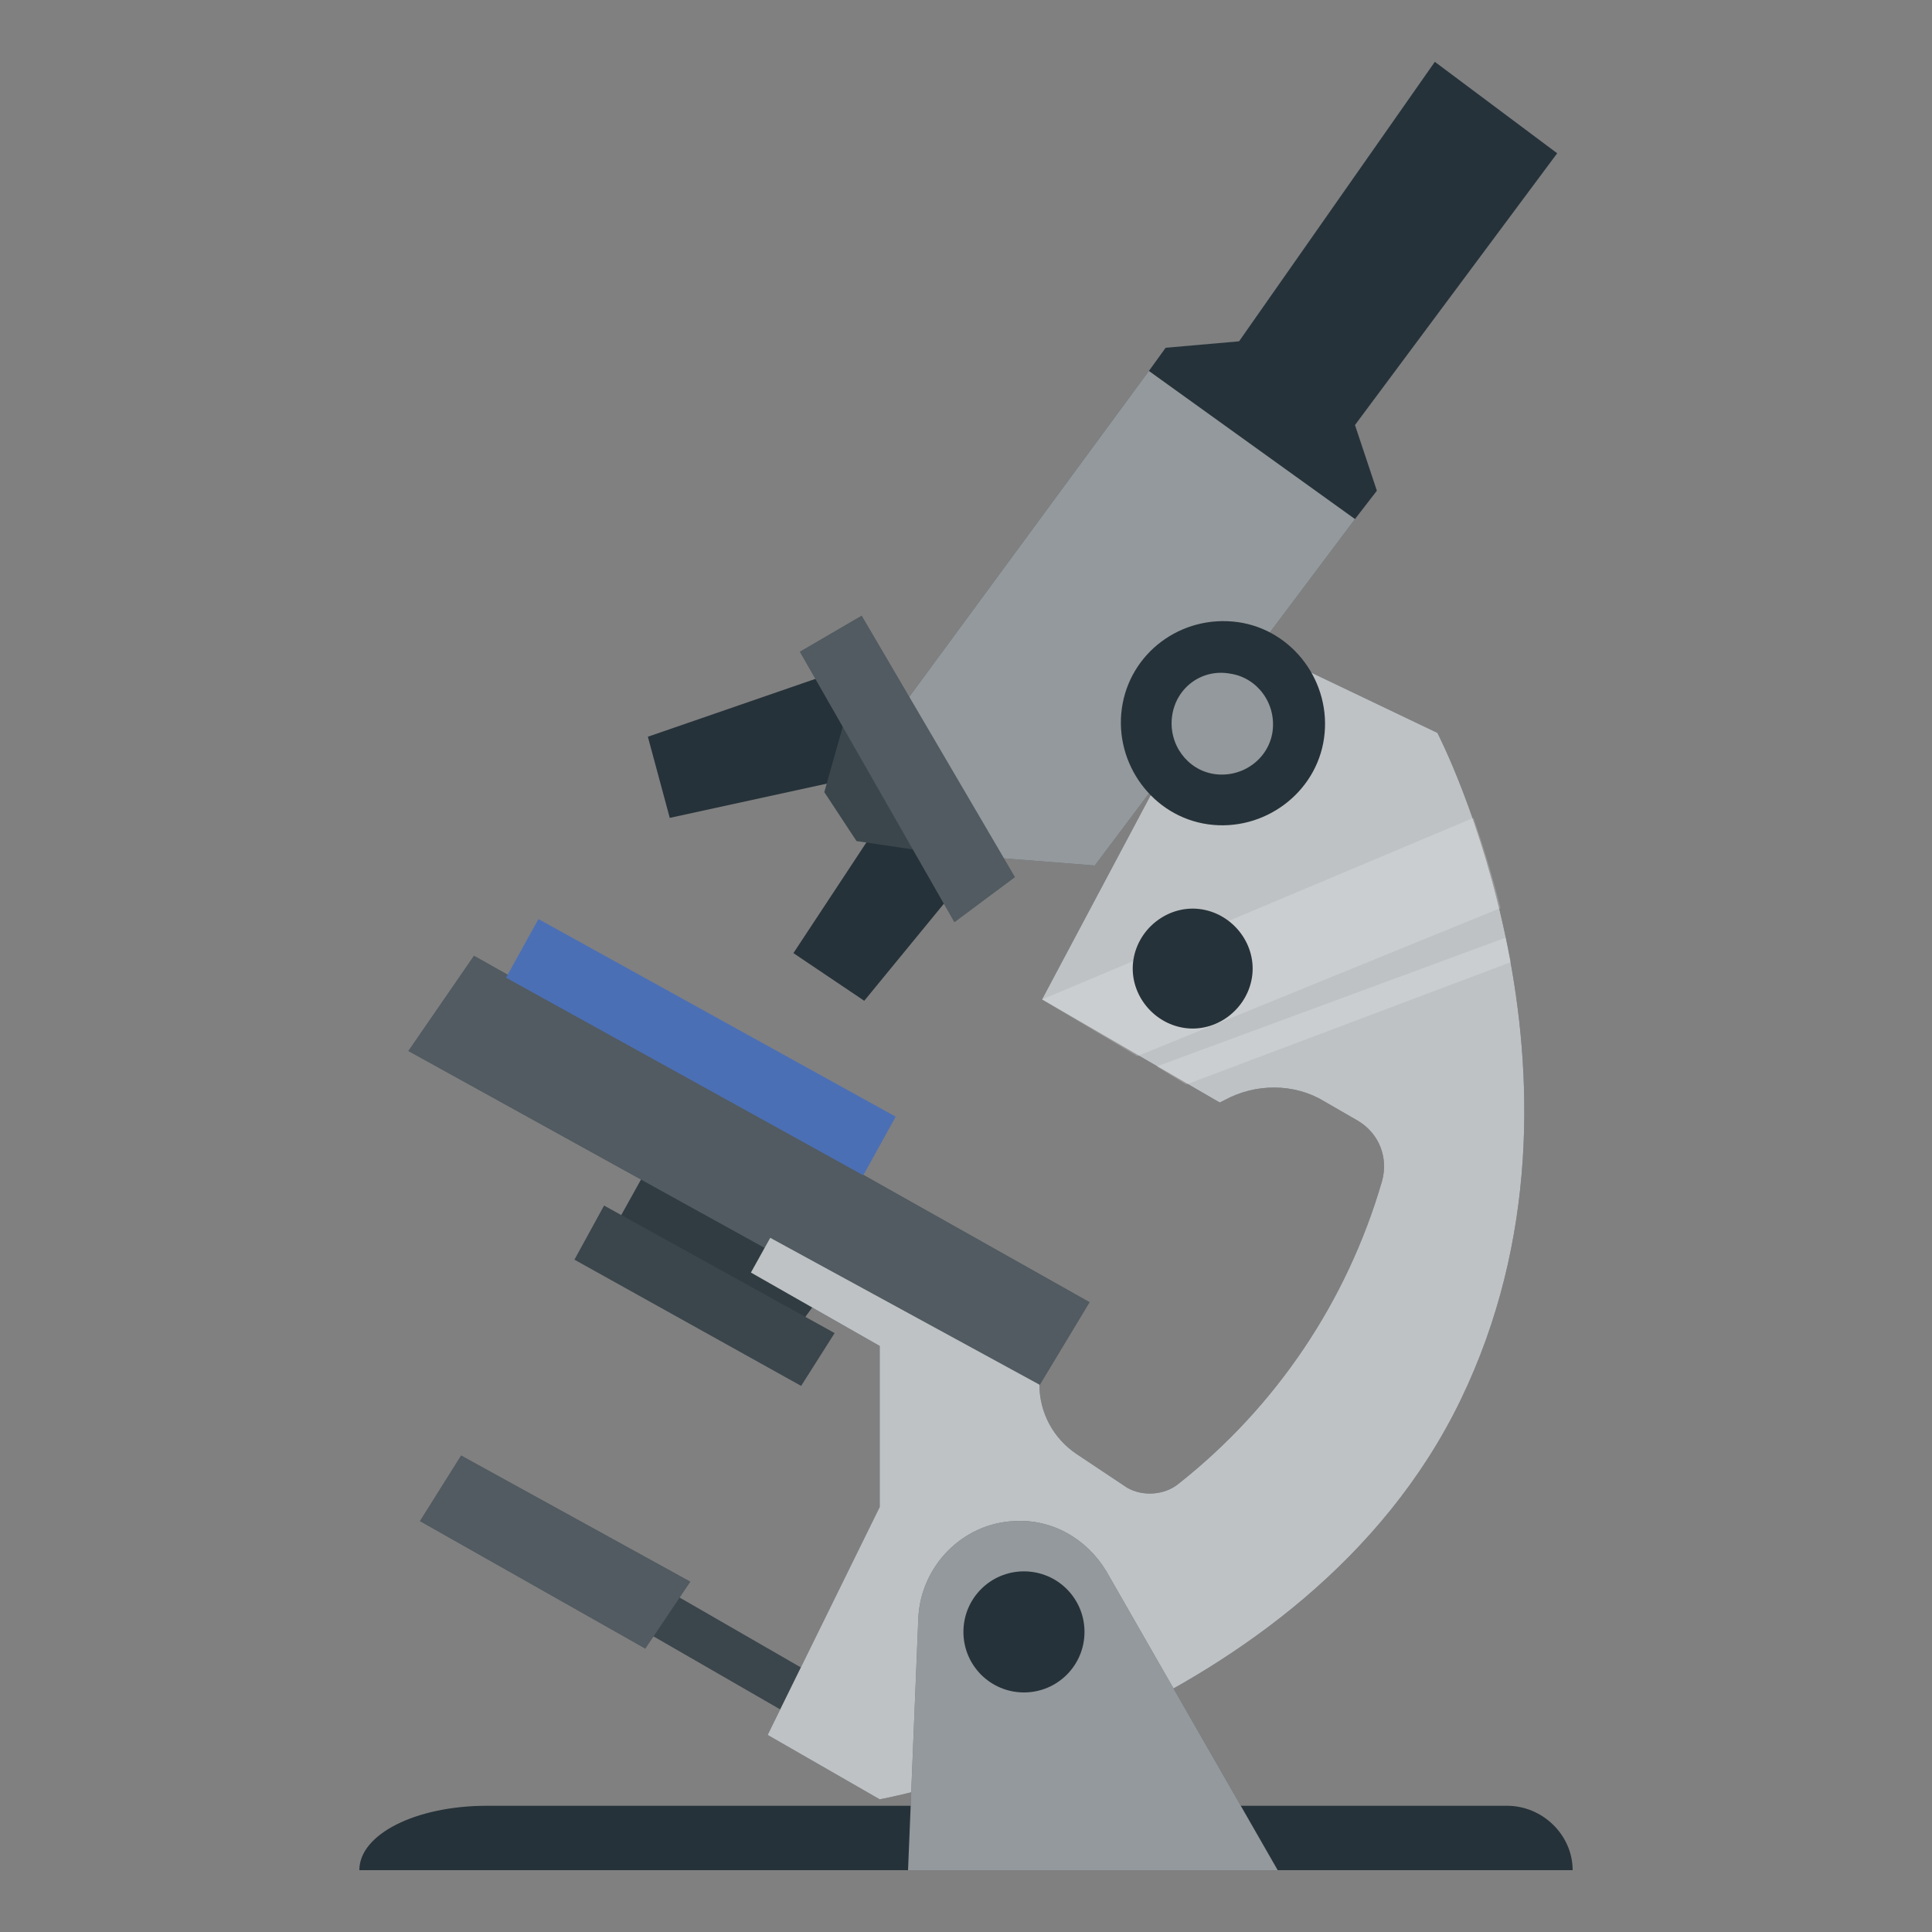
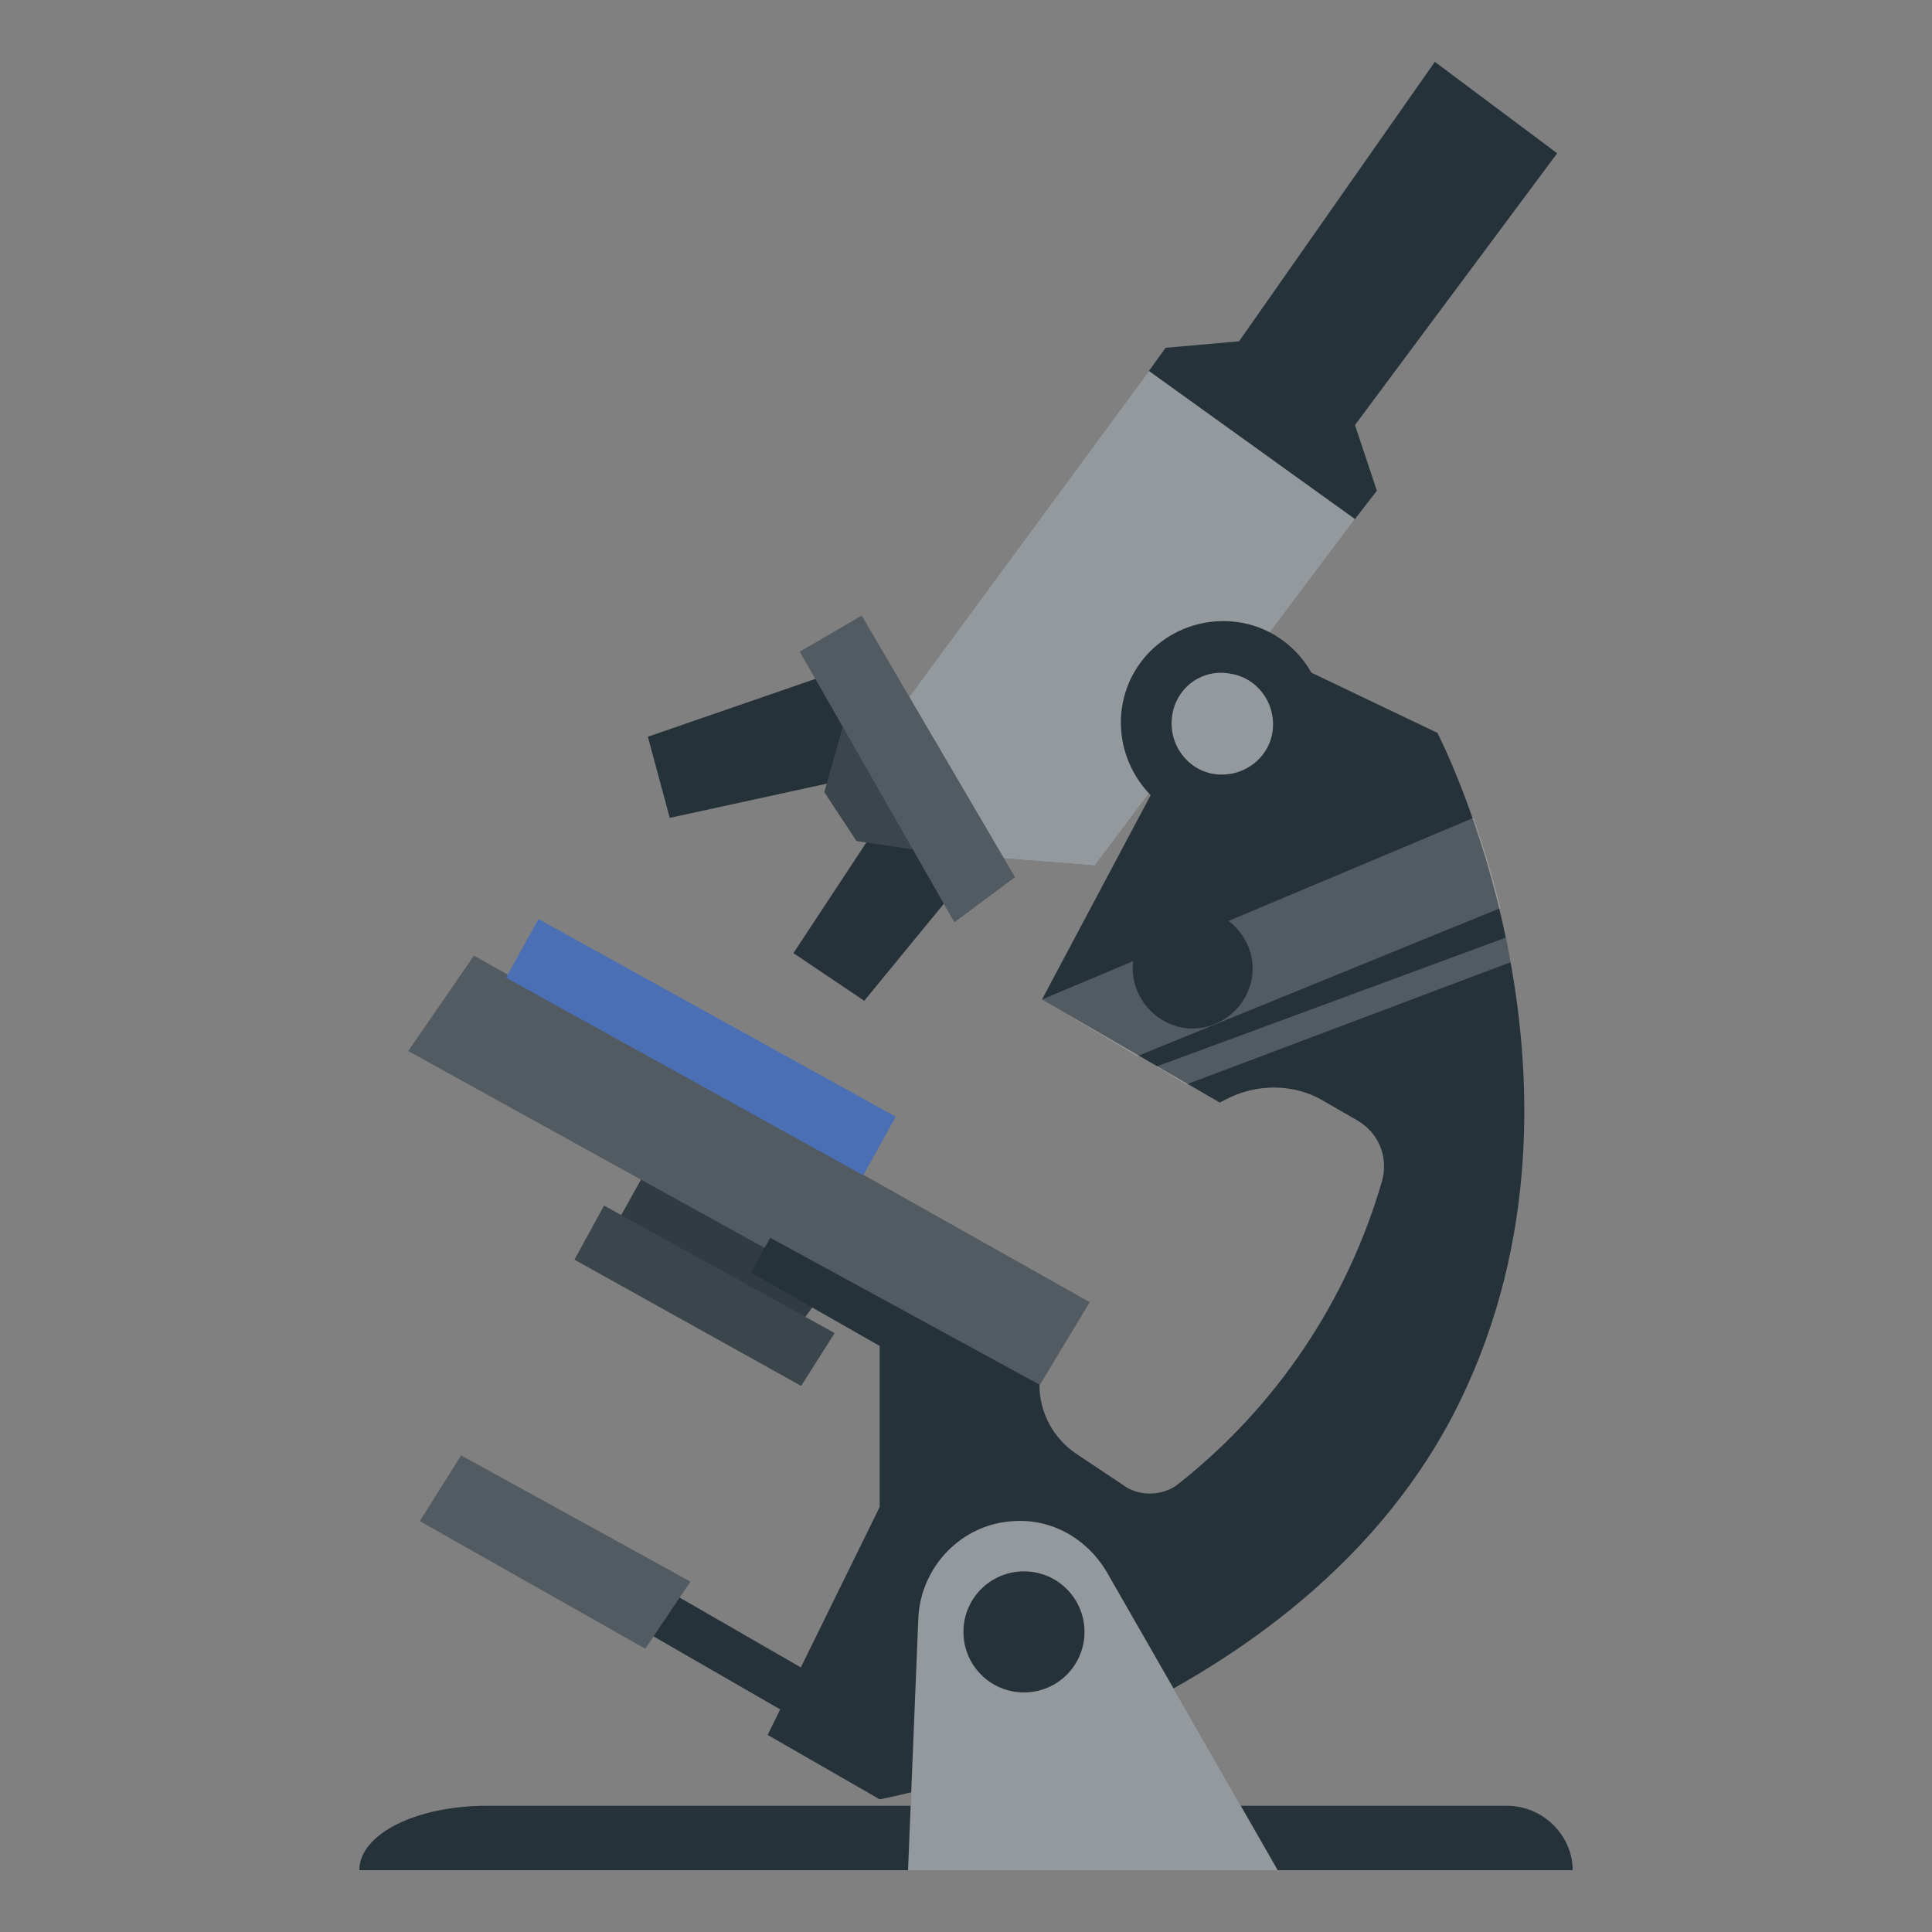
<svg xmlns="http://www.w3.org/2000/svg" version="1.1" id="Layer_1" x="0px" y="0px" viewBox="0 0 150 150" style="enable-background:new 0 0 150 150;" xml:space="preserve">
  <rect x="0" y="0" width="150" height="150" fill="#808080" stroke="none" />
  <style type="text/css">
	.st0{fill:#263239;}
	.st1{opacity:0.5;fill:#FFFFFF;enable-background:new    ;}
	.st2{opacity:0.1;fill:#FFFFFF;enable-background:new    ;}
	.st3{opacity:0.2;fill:#FFFFFF;enable-background:new    ;}
	.st4{opacity:5.000000e-02;fill:#FFFFFF;enable-background:new    ;}
	.st5{opacity:0.7;fill:#FFFFFF;enable-background:new    ;}
	.st6{fill:#4B6FB5;}
</style>
  <g>
    <path class="st0" d="M67.6,64.9l-6,9.1l5.5,3.7l7.3-8.9C74.3,68.8,71.5,63.9,67.6,64.9z" />
    <path class="st0" d="M64.2,52.4l-13.9,4.8l1.7,6.3l13.3-2.9C65.3,60.7,67.5,55.7,64.2,52.4z" />
    <polygon class="st0" points="69.2,56 70.9,61.6 77.4,66.6 85,67.2 105.2,40.3 106.9,38.1 105.2,33 120.9,11.9 111.4,4.8 96.2,26.5    90.5,27 89.2,28.8  " />
    <polygon class="st1" points="69.2,56 70.9,61.6 77.4,66.6 85,67.2 105.2,40.3 106.9,38.1 105.2,33 120.9,11.9 111.4,4.8 96.2,26.5    90.5,27 89.2,28.8  " />
    <polygon class="st0" points="89.2,28.8 105.2,40.3 106.9,38.1 105.2,33 120.9,11.9 111.4,4.8 96.2,26.5 90.5,27  " />
    <polygon class="st0" points="71.9,66.1 66.5,65.3 64,61.5 66.2,53.7  " />
    <polygon class="st2" points="71.9,66.1 66.5,65.3 64,61.5 66.2,53.7  " />
    <polygon class="st0" points="78.8,68.1 66.9,47.8 62.1,50.6 74.1,71.6  " />
    <polygon class="st3" points="78.8,68.1 66.9,47.8 62.1,50.6 74.1,71.6  " />
    <polygon class="st0" points="65.2,131.2 35.7,114.2 34,117.4 62.8,134  " />
-     <polygon class="st2" points="65.2,131.2 35.7,114.2 34,117.4 62.8,134  " />
    <polygon class="st0" points="50.7,89.9 47.7,95.3 61.9,103.1 65.7,97.9  " />
    <polygon class="st4" points="50.7,89.9 47.7,95.3 61.9,103.1 65.7,97.9  " />
    <polygon class="st0" points="84.6,101.1 80.2,108.4 31.7,81.6 36.8,74.2  " />
    <polygon class="st0" points="64.8,103.5 46.9,93.6 44.6,97.8 62.2,107.6  " />
    <polygon class="st3" points="84.6,101.1 80.2,108.4 31.7,81.6 36.8,74.2  " />
    <polygon class="st2" points="64.8,103.5 46.9,93.6 44.6,97.8 62.2,107.6  " />
    <path class="st0" d="M111.6,56.9l-15.7-7.5l-15,28.2l13.8,8l0.4-0.2c2.4-1.3,5.4-1.3,7.7,0.1l2.6,1.5c1.7,1,2.4,2.9,1.9,4.7l0,0   c-2.7,9.3-8.2,17.5-15.8,23.5l0,0c-1.1,0.9-2.8,1-4,0.3l-3.9-2.6c-1.8-1.2-2.9-3.2-2.9-5.4l0,0L59.8,96.1l-1.5,2.7l10,5.7V117   l-8.7,17.7l8.7,5c0,0,33-6,45.1-31S111.6,56.9,111.6,56.9z" />
-     <path class="st5" d="M111.6,56.9l-15.7-7.5l-15,28.2l13.8,8l0.4-0.2c2.4-1.3,5.4-1.3,7.7,0.1l2.6,1.5c1.7,1,2.4,2.9,1.9,4.7l0,0   c-2.7,9.3-8.2,17.5-15.8,23.5l0,0c-1.1,0.9-2.8,1-4,0.3l-3.9-2.6c-1.8-1.2-2.9-3.2-2.9-5.4l0,0L59.8,96.1l-1.5,2.7l10,5.7V117   l-8.7,17.7l8.7,5c0,0,33-6,45.1-31S111.6,56.9,111.6,56.9z" />
    <polygon class="st3" points="89.8,82.8 116.9,72.8 117.3,74.7 92.1,84.2  " />
    <path class="st3" d="M80.9,77.6l33.5-14.1c0.8,2.3,1.5,4.6,2.1,7L88.3,82L80.9,77.6z" />
    <path class="st0" d="M88,74.5c-0.4,2.5,1.4,4.9,3.9,5.3c2.5,0.4,4.9-1.4,5.3-3.9c0.4-2.5-1.4-4.9-3.9-5.3   C90.8,70.2,88.4,72,88,74.5z" />
    <polygon class="st0" points="53.6,122.8 50.1,128 32.6,118.1 35.8,113  " />
    <path class="st0" d="M87.1,55c-0.6,4.3,2.4,8.4,6.7,9c4.3,0.6,8.4-2.4,9-6.7c0.6-4.3-2.4-8.4-6.7-9c0,0,0,0,0,0   C91.7,47.7,87.7,50.7,87.1,55z" />
    <polygon class="st3" points="53.6,122.8 50.1,128 32.6,118.1 35.8,113  " />
    <path class="st1" d="M91,55.6c-0.3,2.2,1.2,4.2,3.3,4.5c2.2,0.3,4.2-1.2,4.5-3.3c0.3-2.2-1.2-4.2-3.3-4.5c0,0,0,0,0,0   C93.3,51.9,91.3,53.4,91,55.6z" />
    <path class="st0" d="M122.1,145.2H27.9l0,0c0-2.8,4.4-5,9.9-5H117C119.8,140.2,122.1,142.5,122.1,145.2L122.1,145.2z" />
    <path class="st0" d="M99.2,145.2L85.9,122c-1.5-2.5-4.2-4.1-7.2-3.9l0,0c-4,0.2-7.2,3.5-7.4,7.5l-0.8,19.6L99.2,145.2z" />
    <path class="st1" d="M99.2,145.2L85.9,122c-1.5-2.5-4.2-4.1-7.2-3.9l0,0c-4,0.2-7.2,3.5-7.4,7.5l-0.8,19.6L99.2,145.2z" />
    <path class="st0" d="M74.8,126.7c0,2.6,2.1,4.7,4.7,4.7c2.6,0,4.7-2.1,4.7-4.7c0-2.6-2.1-4.7-4.7-4.7c0,0,0,0,0,0   C76.9,122,74.8,124.1,74.8,126.7z" />
    <rect x="51.8" y="65.5" transform="matrix(0.484 -0.875 0.875 0.484 -43.096 89.529)" class="st6" width="5.2" height="31.7" />
  </g>
</svg>